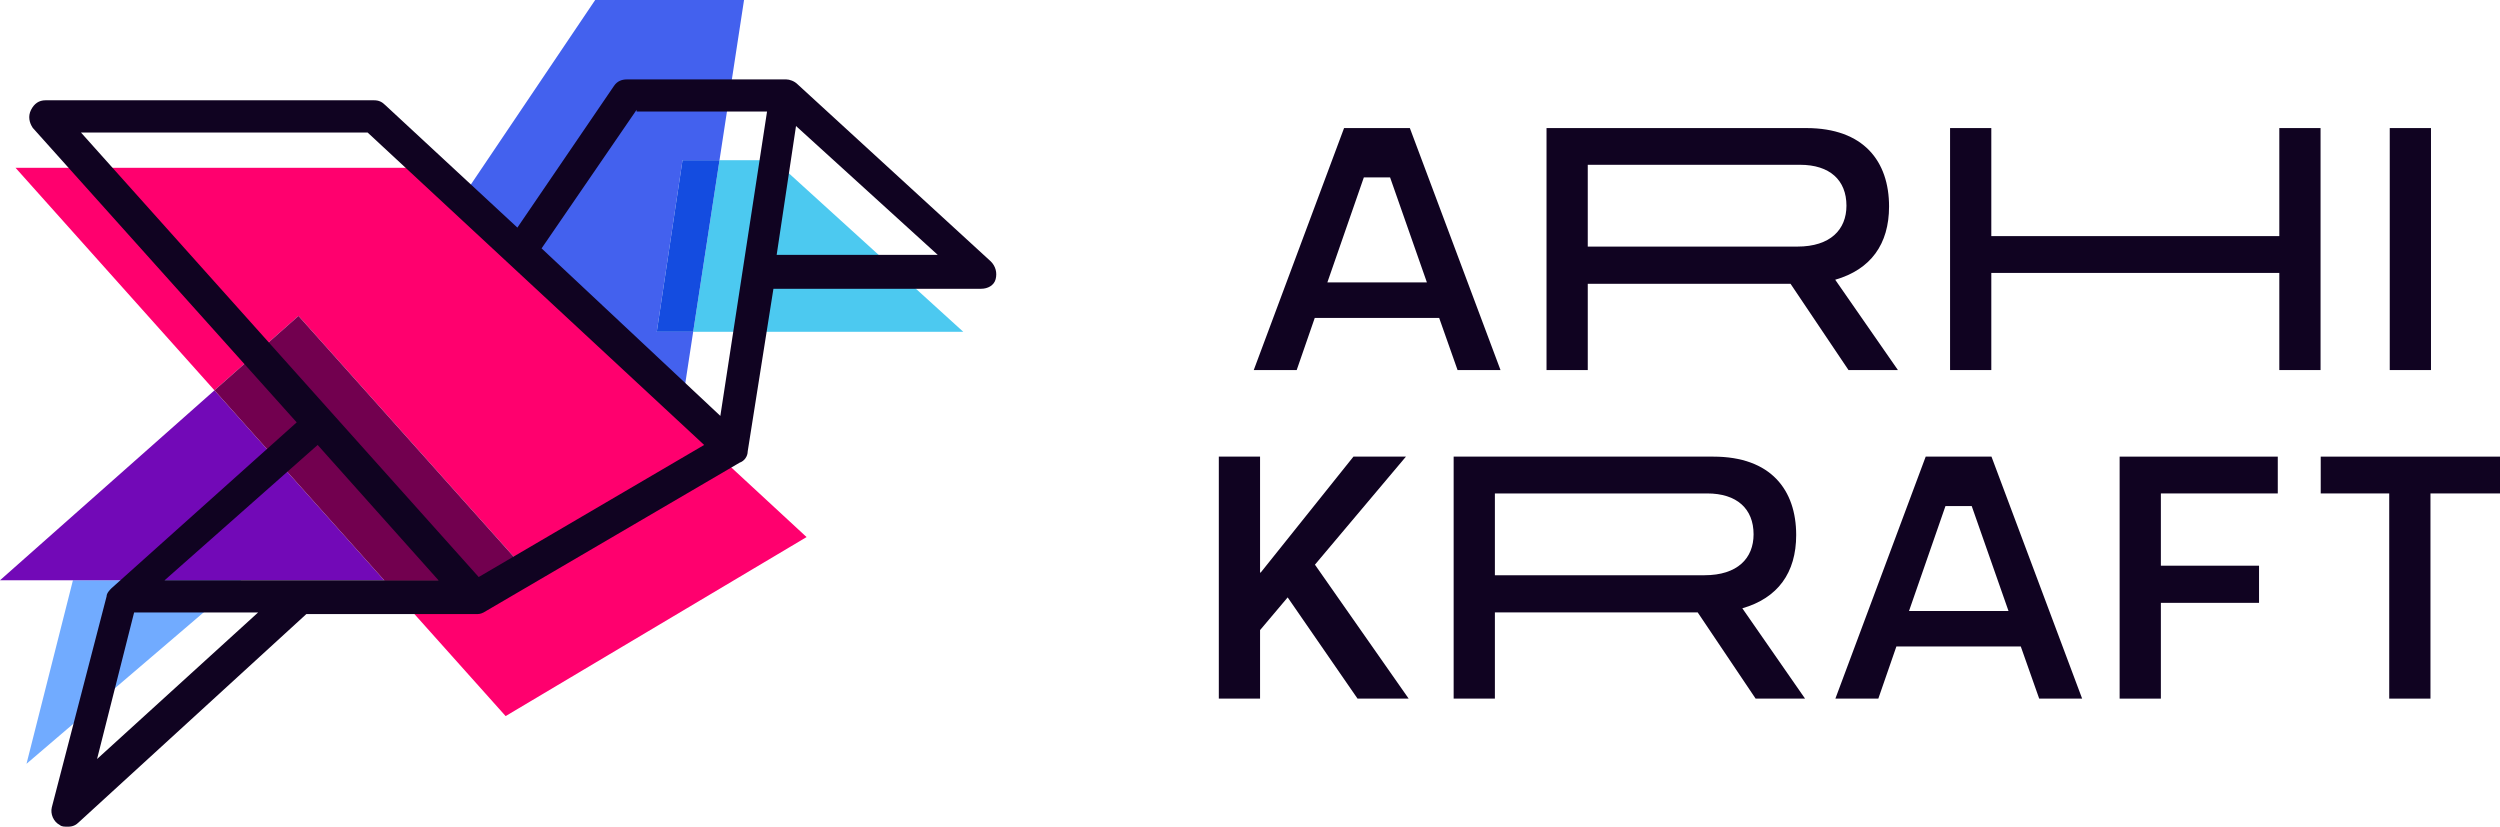
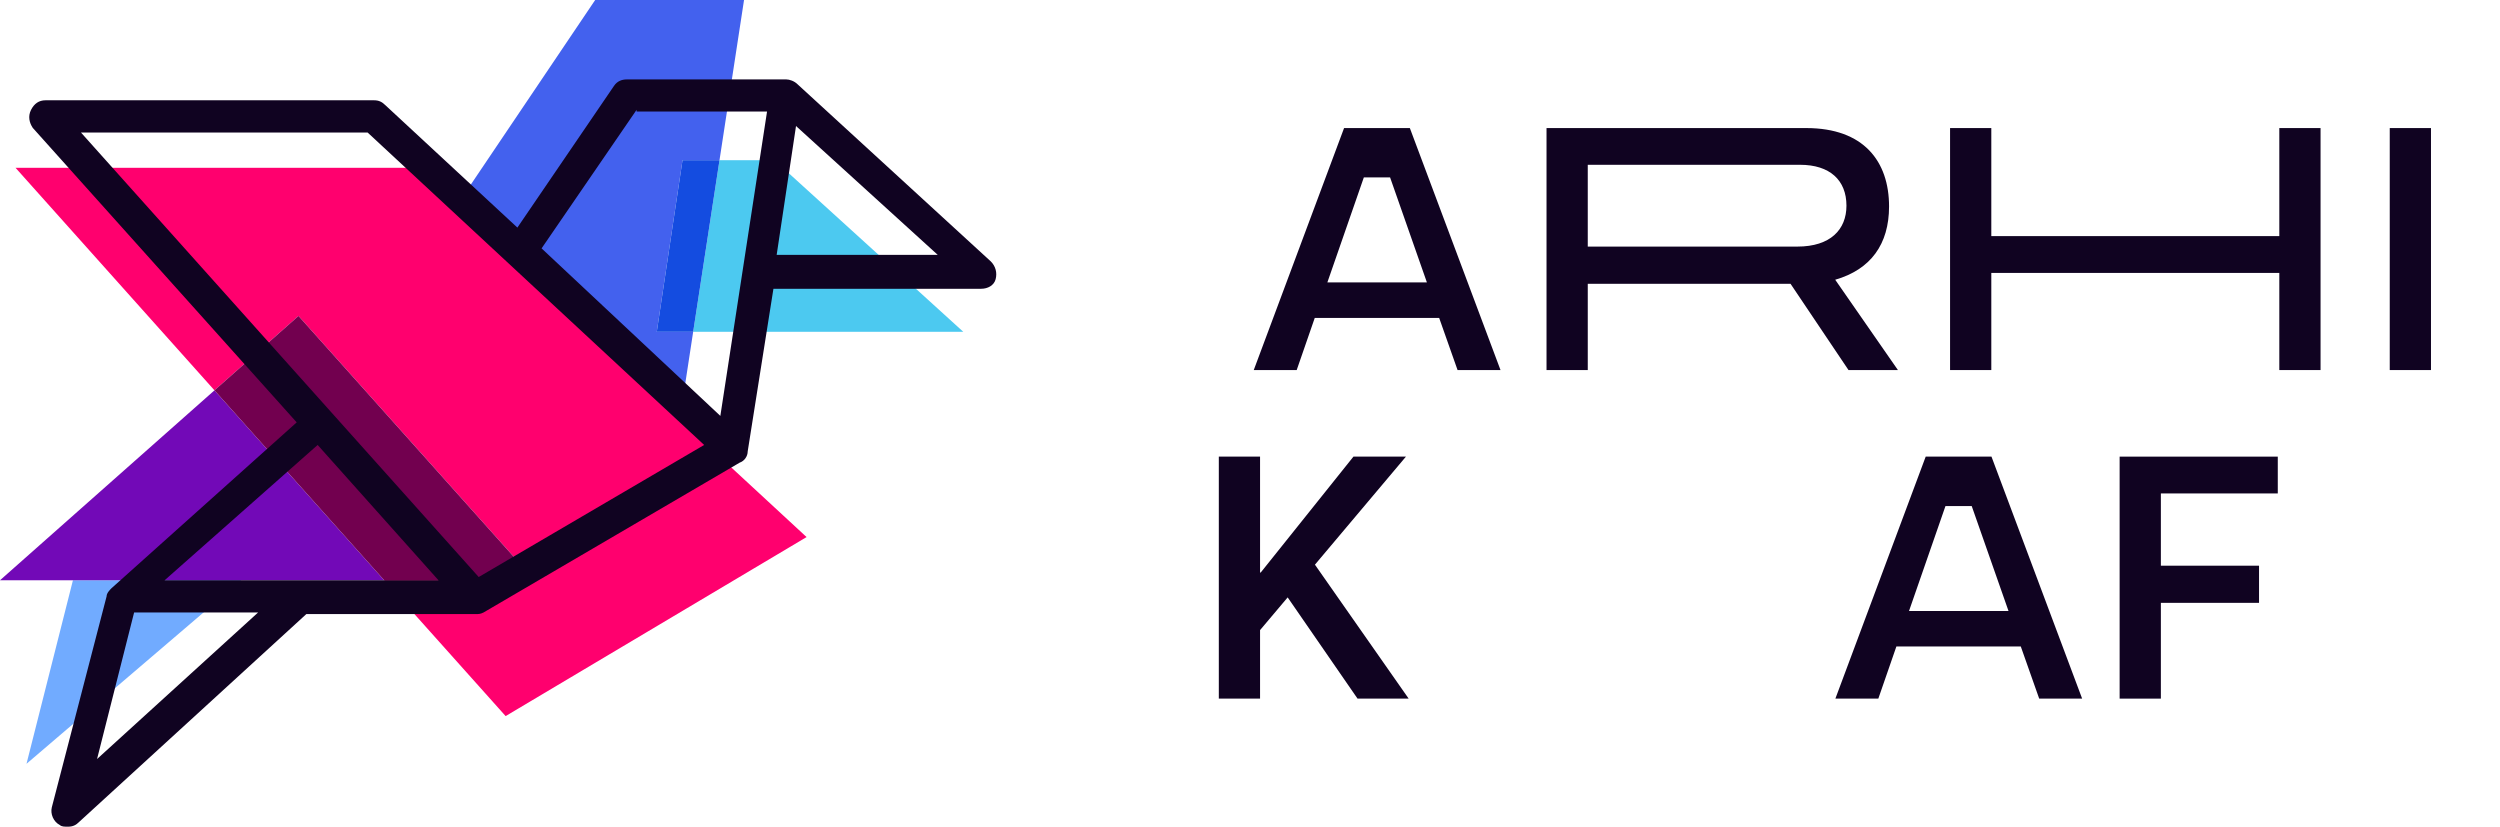
<svg xmlns="http://www.w3.org/2000/svg" id="Layer_2" data-name="Layer 2" viewBox="0 0 293.4 97.01">
  <defs>
    <style>      .cls-1 {        fill: #72004f;      }      .cls-2 {        fill: #4cc9f0;      }      .cls-3 {        fill: #4361ee;      }      .cls-4 {        fill: #7209b7;      }      .cls-5 {        fill: #ff006e;      }      .cls-6 {        fill: #144ce0;      }      .cls-7 {        fill: #100321;      }      .cls-8 {        fill: #71abff;      }    </style>
  </defs>
  <g id="Layer_1-2" data-name="Layer 1">
    <g>
      <g>
        <g>
          <path class="cls-7" d="M157.74,15.03h7.72l10.64,28.4h-5.04l-2.16-6.12h-14.6l-2.12,6.12h-5.04l10.6-28.4ZM167.46,33.14l-4.32-12.32h-3.08l-4.28,12.32h11.68Z" />
          <path class="cls-7" d="M181.5,15.03h30.48c6.76,0,9.72,3.92,9.72,9.2,0,4.44-2.16,7.4-6.32,8.6l7.36,10.6h-5.8l-6.8-10.12h-23.8v10.12h-4.84V15.03ZM210.94,28.94c3.88,0,5.76-2,5.76-4.8,0-3-1.96-4.8-5.44-4.8h-24.92v9.6h24.6Z" />
          <path class="cls-7" d="M228.86,15.03h4.84v12.68h33.8v-12.68h4.84v28.4h-4.84v-11.4h-33.8v11.4h-4.84V15.03Z" />
          <path class="cls-7" d="M280.46,15.03h4.84v28.4h-4.84V15.03Z" />
        </g>
        <g>
          <path class="cls-7" d="M143.04,53.59h4.84v13.6h.08l10.88-13.6h6.16l-10.68,12.68,11,15.72h-6l-8.2-11.88-3.24,3.84v8.04h-4.84v-28.4Z" />
-           <path class="cls-7" d="M170.6,53.59h30.48c6.76,0,9.72,3.92,9.72,9.2,0,4.44-2.16,7.4-6.32,8.6l7.36,10.6h-5.8l-6.8-10.12h-23.8v10.12h-4.84v-28.4ZM200.04,67.51c3.88,0,5.76-2,5.76-4.8,0-3-1.96-4.8-5.44-4.8h-24.92v9.6h24.6Z" />
          <path class="cls-7" d="M226,53.59h7.72l10.64,28.4h-5.04l-2.16-6.12h-14.6l-2.12,6.12h-5.04l10.6-28.4ZM235.72,71.71l-4.32-12.32h-3.08l-4.28,12.32h11.68Z" />
          <path class="cls-7" d="M248.76,53.59h18.56v4.32h-13.72v8.48h11.52v4.36h-11.52v11.24h-4.84v-28.4Z" />
-           <path class="cls-7" d="M280.4,57.91h-8.04v-4.32h21.04v4.32h-8.16v24.08h-4.84v-24.08Z" />
        </g>
      </g>
      <g>
        <g>
          <polygon class="cls-8" points="3.11 89.64 28.31 68.1 8.56 68.1 3.11 89.64" />
          <polygon class="cls-3" points="81.35 38.94 77.08 38.94 80.1 18.8 84.44 18.8 87.32 0 69.85 0 54.15 23.3 79.83 48.88 81.35 38.94" />
          <polygon class="cls-5" points="1.82 19.69 25.17 45.81 35.03 37.08 61.48 66.67 59.42 68.1 45.09 68.1 59.34 84.04 94.66 63.03 47.78 19.69 1.82 19.69" />
          <polygon class="cls-2" points="113.05 38.94 90.89 18.8 84.44 18.8 81.35 38.94 113.05 38.94" />
          <polygon class="cls-4" points="0 68.1 45.09 68.1 25.17 45.81 0 68.1" />
          <polygon class="cls-6" points="77.08 38.94 81.35 38.94 84.44 18.8 80.1 18.8 77.08 38.94" />
          <polygon class="cls-1" points="61.48 66.67 35.03 37.08 25.17 45.81 45.09 68.1 59.42 68.1 61.48 66.67" />
        </g>
        <path class="cls-7" d="M3.82,14.98l31,34.59-21.74,19.47c-.19.19-.57.57-.57.95h0l-6.43,24.76c-.19.76.19,1.7.95,2.08.19.19.57.19.95.19.57,0,.95-.19,1.32-.57l26.65-24.38h19.66s.19,0,.19,0c.38,0,.57,0,.95-.19l30.05-17.58c.57-.19.95-.76.95-1.32h0l3.02-19.09h24.38c.76,0,1.51-.38,1.7-1.13.19-.76,0-1.51-.57-2.08l-22.68-20.79h0c-.38-.38-.95-.57-1.32-.57h-18.71c-.57,0-1.13.19-1.51.76l-11.34,16.63-15.5-14.37c-.38-.38-.76-.57-1.32-.57H5.34c-.76,0-1.32.38-1.7,1.13-.38.76-.19,1.51.19,2.08ZM74.71,13.09h15.31s-5.48,35.72-5.48,35.72l-20.98-19.66,11.15-16.26v.19ZM91.15,29.91l2.27-15.12,16.63,15.12h-18.9ZM11.39,89.08l4.35-17.2h14.55s-18.9,17.2-18.9,17.2ZM37.28,52.22l14.18,15.88H19.32s17.96-15.88,17.96-15.88ZM9.5,15.55h33.64s39.5,36.67,39.5,36.67l-26.46,15.5L9.5,15.55Z" />
      </g>
    </g>
  </g>
</svg>